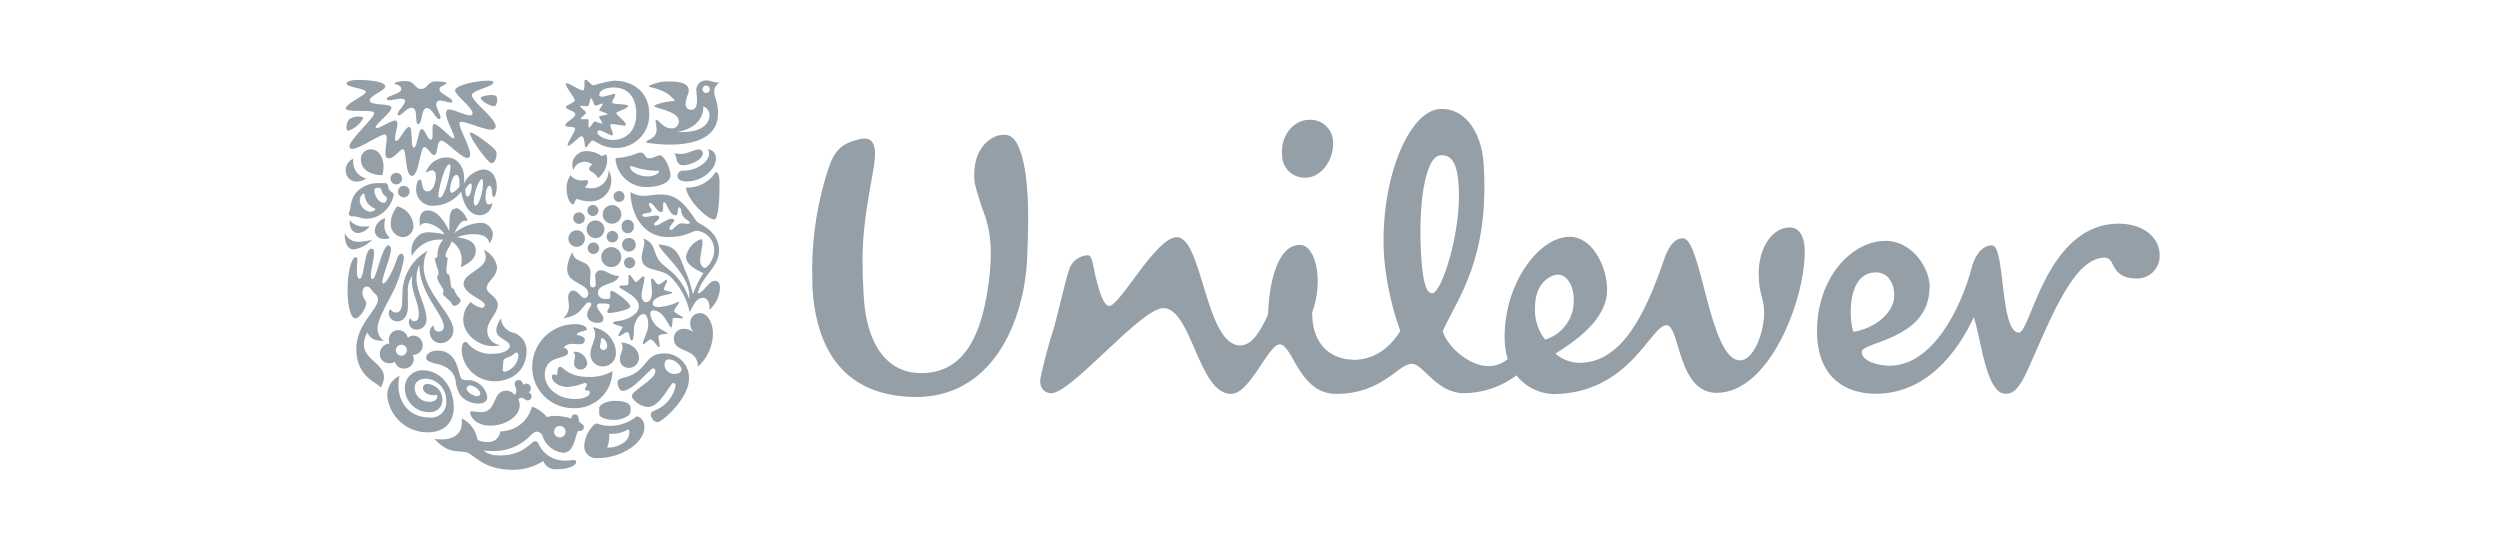
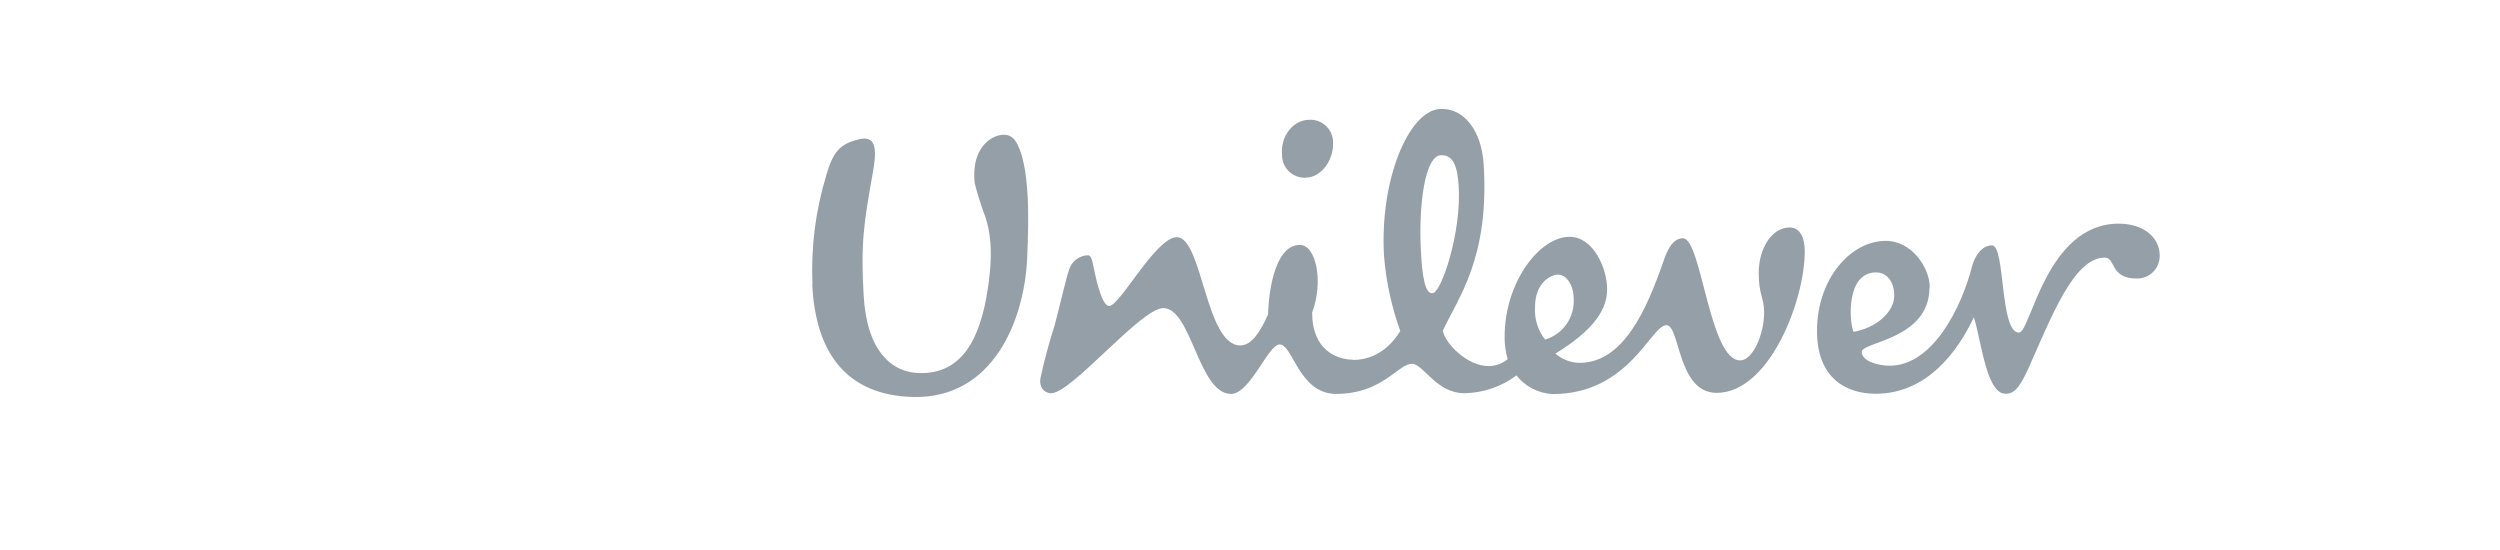
<svg xmlns="http://www.w3.org/2000/svg" width="141" height="31" viewBox="0 0 141 31" fill="none">
-   <path d="M38.683 10.578C38.789 11.354 39.956 12.402 40.283 12.376C40.499 12.376 40.58 11.363 40.58 10.578C40.58 10.128 40.605 9.776 40.368 9.696C40.19 9.982 39.939 10.215 39.64 10.37C39.342 10.525 39.007 10.597 38.671 10.578H38.683ZM38.747 10.234C39.596 10.234 40.376 9.556 40.376 8.962C40.383 8.895 40.376 8.827 40.356 8.763C40.337 8.699 40.304 8.639 40.26 8.588C40.217 8.537 40.163 8.495 40.103 8.466C40.042 8.436 39.977 8.418 39.91 8.415C39.969 8.487 39.997 8.58 39.99 8.674C39.99 9.123 39.303 9.624 38.56 9.624C38.518 9.618 38.476 9.62 38.435 9.632C38.394 9.643 38.356 9.663 38.323 9.689C38.29 9.716 38.262 9.749 38.243 9.787C38.223 9.824 38.211 9.865 38.208 9.908C38.208 10.137 38.429 10.234 38.747 10.234ZM38.569 9.314C38.496 9.326 38.421 9.315 38.355 9.282C38.289 9.25 38.234 9.197 38.2 9.132C38.128 8.987 38.153 8.75 38.013 8.644C38.144 8.674 38.278 8.687 38.412 8.682C38.781 8.682 39.133 8.432 39.4 8.432C39.431 8.428 39.463 8.431 39.493 8.441C39.522 8.451 39.549 8.467 39.572 8.488C39.595 8.51 39.612 8.536 39.624 8.565C39.635 8.594 39.64 8.625 39.638 8.657C39.638 9.017 38.913 9.314 38.569 9.314ZM20.289 15.718C20.569 15.718 20.509 14.022 20.959 14.022C21.065 14.022 21.099 14.128 21.099 14.259C21.099 14.641 20.913 15.205 20.913 15.532C20.913 15.689 20.951 15.74 21.027 15.74C21.222 15.718 21.562 13.839 21.901 13.839C22.007 13.839 22.054 13.95 22.054 14.056C22.054 14.45 21.562 15.579 21.562 15.897C21.562 15.943 21.562 15.986 21.617 15.986C21.82 15.986 22.232 15.103 22.363 14.662C22.436 14.433 22.533 14.31 22.622 14.31C22.711 14.31 22.779 14.399 22.779 14.59C22.647 15.352 22.387 16.086 22.011 16.762C21.727 17.3 21.294 18.081 21.294 18.505C21.291 18.647 21.322 18.787 21.385 18.914C21.448 19.041 21.54 19.151 21.655 19.235C21.137 19.205 20.921 19.154 20.713 18.747C19.839 20.486 22.325 20.316 21.477 21.86C21.32 21.584 20.094 21.296 20.094 19.68C20.094 18.28 21.32 17.466 21.32 16.885C21.32 16.826 21.307 16.769 21.281 16.717C21.256 16.664 21.218 16.619 21.171 16.584C20.904 16.355 20.895 16.16 20.683 16.16C20.471 16.16 20.34 16.52 20.535 16.838C20.599 16.944 20.658 17.012 20.658 17.11C20.658 17.339 20.297 17.958 20.043 17.958C19.788 17.958 19.602 17.326 19.602 16.312C19.602 15.413 19.809 14.51 20.06 14.51C20.136 14.51 20.157 14.556 20.157 14.624C20.157 14.692 20.128 14.938 20.128 15.299C20.128 15.659 20.217 15.723 20.289 15.723V15.718ZM32.808 7.685C32.939 7.685 32.965 8.003 32.986 8.194C32.986 8.292 33.02 8.3 33.062 8.3C33.105 8.3 33.313 7.923 33.423 7.923C33.533 7.923 33.992 8.347 34.696 8.347C34.95 8.355 35.203 8.311 35.44 8.218C35.676 8.124 35.891 7.984 36.071 7.804C36.251 7.624 36.393 7.41 36.487 7.173C36.581 6.937 36.625 6.684 36.617 6.43C36.617 5.242 35.769 4.551 34.632 4.551C34.237 4.602 33.847 4.691 33.47 4.818C33.338 4.818 33.143 4.5 33.045 4.5C32.948 4.5 32.965 4.581 32.965 4.721C32.965 4.861 32.965 5.098 32.867 5.098C32.668 5.098 31.909 4.534 31.909 4.738C31.909 4.941 32.418 5.497 32.418 5.645C32.418 5.794 31.917 5.929 31.917 6.027C31.917 6.209 32.447 6.239 32.447 6.451C32.447 6.663 31.883 6.884 31.883 7.053C31.883 7.223 32.439 7.096 32.439 7.265C32.439 7.435 32.015 8.008 32.015 8.173C32.015 8.215 32.015 8.215 32.057 8.215C32.21 8.215 32.676 7.681 32.791 7.681L32.808 7.685ZM22.325 19.777C22.32 19.697 22.346 19.618 22.397 19.556C22.448 19.493 22.521 19.453 22.601 19.442C22.642 19.437 22.683 19.44 22.723 19.451C22.762 19.462 22.799 19.481 22.831 19.507C22.864 19.533 22.89 19.565 22.91 19.601C22.929 19.637 22.941 19.677 22.945 19.718C22.953 19.8 22.929 19.882 22.877 19.946C22.826 20.011 22.751 20.052 22.669 20.062C22.586 20.068 22.504 20.041 22.44 19.988C22.376 19.936 22.335 19.86 22.325 19.777ZM21.417 20.032C21.437 20.17 21.51 20.294 21.62 20.38C21.73 20.465 21.869 20.505 22.007 20.49C22.101 20.482 22.192 20.453 22.274 20.405C22.304 20.527 22.377 20.633 22.481 20.703C22.585 20.772 22.711 20.801 22.834 20.783C22.906 20.78 22.976 20.762 23.041 20.73C23.105 20.699 23.163 20.655 23.209 20.6C23.256 20.546 23.291 20.482 23.311 20.413C23.332 20.345 23.339 20.273 23.331 20.202C23.328 20.136 23.311 20.072 23.28 20.015H23.339C23.483 20.004 23.617 19.937 23.711 19.827C23.805 19.718 23.852 19.576 23.842 19.432C23.831 19.288 23.764 19.154 23.654 19.06C23.545 18.965 23.402 18.919 23.259 18.929C23.163 18.947 23.073 18.986 22.995 19.044C22.967 18.913 22.891 18.797 22.782 18.718C22.673 18.64 22.539 18.605 22.406 18.619C22.335 18.627 22.267 18.648 22.205 18.683C22.142 18.717 22.088 18.763 22.044 18.819C22 18.875 21.968 18.939 21.949 19.007C21.93 19.076 21.925 19.147 21.935 19.218C21.937 19.273 21.95 19.328 21.973 19.379H21.918C21.775 19.396 21.645 19.468 21.555 19.579C21.464 19.691 21.421 19.834 21.434 19.977L21.417 20.032ZM39.621 5.03C39.62 5.071 39.632 5.112 39.654 5.147C39.676 5.181 39.708 5.209 39.746 5.225C39.784 5.242 39.826 5.246 39.867 5.239C39.907 5.231 39.945 5.212 39.974 5.183C40.004 5.154 40.024 5.117 40.032 5.077C40.041 5.036 40.037 4.994 40.021 4.956C40.006 4.918 39.979 4.885 39.945 4.862C39.91 4.839 39.87 4.827 39.829 4.827C39.802 4.826 39.775 4.831 39.75 4.841C39.724 4.851 39.702 4.866 39.682 4.885C39.663 4.904 39.647 4.926 39.637 4.951C39.626 4.976 39.621 5.003 39.621 5.03ZM35.065 12.775C35.059 12.823 35.064 12.872 35.079 12.918C35.094 12.964 35.118 13.006 35.15 13.042C35.182 13.078 35.222 13.107 35.266 13.127C35.31 13.146 35.358 13.157 35.406 13.157C35.455 13.157 35.502 13.146 35.547 13.127C35.591 13.107 35.63 13.078 35.662 13.042C35.695 13.006 35.719 12.964 35.734 12.918C35.748 12.872 35.753 12.823 35.748 12.775C35.753 12.727 35.748 12.678 35.734 12.632C35.719 12.586 35.695 12.544 35.662 12.508C35.63 12.472 35.591 12.443 35.547 12.423C35.502 12.403 35.455 12.393 35.406 12.393C35.358 12.393 35.31 12.403 35.266 12.423C35.222 12.443 35.182 12.472 35.15 12.508C35.118 12.544 35.094 12.586 35.079 12.632C35.064 12.678 35.059 12.727 35.065 12.775ZM35.086 13.806C35.086 13.882 35.109 13.957 35.151 14.02C35.194 14.084 35.254 14.133 35.324 14.162C35.395 14.191 35.472 14.199 35.547 14.184C35.622 14.169 35.691 14.133 35.745 14.079C35.799 14.024 35.836 13.956 35.851 13.881C35.865 13.806 35.858 13.728 35.829 13.658C35.8 13.587 35.75 13.527 35.687 13.485C35.623 13.442 35.548 13.42 35.472 13.42C35.421 13.419 35.371 13.429 35.324 13.448C35.276 13.467 35.234 13.495 35.198 13.531C35.162 13.567 35.133 13.61 35.114 13.657C35.095 13.704 35.085 13.755 35.086 13.806ZM33.911 14.501C33.911 14.613 33.944 14.722 34.006 14.815C34.068 14.907 34.156 14.98 34.259 15.022C34.362 15.065 34.476 15.076 34.585 15.054C34.695 15.033 34.795 14.979 34.874 14.9C34.953 14.821 35.007 14.721 35.029 14.611C35.05 14.502 35.039 14.388 34.996 14.285C34.954 14.182 34.881 14.094 34.789 14.032C34.696 13.97 34.587 13.937 34.475 13.937C34.325 13.937 34.182 13.996 34.076 14.102C33.97 14.208 33.911 14.351 33.911 14.501ZM34.212 13.348C34.212 13.412 34.231 13.475 34.267 13.529C34.303 13.583 34.354 13.624 34.414 13.649C34.473 13.674 34.539 13.68 34.602 13.668C34.666 13.655 34.724 13.624 34.77 13.578C34.815 13.533 34.846 13.475 34.859 13.411C34.872 13.348 34.865 13.282 34.84 13.223C34.816 13.163 34.774 13.112 34.72 13.076C34.666 13.04 34.603 13.021 34.539 13.021C34.452 13.021 34.369 13.055 34.308 13.117C34.246 13.178 34.212 13.261 34.212 13.348ZM33.143 14.001C33.143 14.065 33.162 14.128 33.198 14.182C33.234 14.236 33.285 14.278 33.345 14.302C33.404 14.327 33.47 14.334 33.533 14.321C33.597 14.308 33.655 14.277 33.701 14.232C33.746 14.186 33.777 14.128 33.79 14.064C33.803 14.001 33.796 13.935 33.772 13.876C33.747 13.816 33.705 13.765 33.651 13.729C33.597 13.693 33.534 13.674 33.47 13.674C33.427 13.674 33.384 13.682 33.345 13.699C33.305 13.715 33.269 13.739 33.239 13.77C33.208 13.8 33.184 13.836 33.168 13.876C33.151 13.915 33.143 13.958 33.143 14.001ZM33.992 12.088C33.991 12.192 34.021 12.294 34.078 12.381C34.135 12.468 34.217 12.536 34.313 12.577C34.409 12.617 34.515 12.628 34.617 12.608C34.72 12.589 34.814 12.539 34.888 12.465C34.962 12.392 35.013 12.298 35.033 12.196C35.054 12.094 35.044 11.988 35.004 11.892C34.964 11.795 34.897 11.713 34.81 11.655C34.724 11.597 34.622 11.566 34.517 11.566C34.379 11.567 34.246 11.622 34.148 11.72C34.05 11.817 33.994 11.949 33.992 12.088ZM34.607 11.083C34.607 11.165 34.639 11.243 34.697 11.302C34.755 11.36 34.834 11.392 34.916 11.392C34.998 11.392 35.077 11.36 35.135 11.302C35.193 11.243 35.226 11.165 35.226 11.083C35.226 11.001 35.193 10.922 35.135 10.864C35.077 10.806 34.998 10.773 34.916 10.773C34.834 10.773 34.755 10.806 34.697 10.864C34.639 10.922 34.607 11.001 34.607 11.083ZM33.126 11.867C33.125 11.93 33.143 11.991 33.177 12.043C33.211 12.095 33.26 12.136 33.318 12.161C33.375 12.185 33.439 12.191 33.5 12.18C33.561 12.168 33.618 12.138 33.662 12.093C33.706 12.049 33.736 11.993 33.748 11.932C33.76 11.87 33.753 11.807 33.729 11.749C33.705 11.692 33.664 11.643 33.612 11.609C33.559 11.575 33.498 11.557 33.436 11.558C33.354 11.559 33.276 11.592 33.218 11.649C33.16 11.707 33.127 11.786 33.126 11.867ZM33.088 12.932C33.088 13.031 33.117 13.128 33.172 13.21C33.228 13.293 33.306 13.357 33.398 13.395C33.49 13.432 33.59 13.442 33.688 13.422C33.785 13.403 33.874 13.355 33.944 13.284C34.014 13.214 34.061 13.124 34.08 13.027C34.099 12.93 34.088 12.829 34.05 12.737C34.011 12.646 33.946 12.568 33.864 12.514C33.781 12.459 33.683 12.431 33.584 12.431C33.519 12.431 33.454 12.444 33.393 12.47C33.333 12.495 33.278 12.532 33.232 12.578C33.186 12.625 33.149 12.68 33.124 12.741C33.1 12.801 33.087 12.866 33.088 12.932ZM32.057 13.454C32.057 13.546 32.084 13.636 32.136 13.713C32.187 13.79 32.26 13.849 32.345 13.885C32.43 13.92 32.524 13.929 32.615 13.911C32.705 13.893 32.788 13.849 32.854 13.783C32.919 13.718 32.963 13.635 32.981 13.545C32.999 13.454 32.99 13.36 32.955 13.275C32.919 13.19 32.86 13.117 32.783 13.066C32.706 13.014 32.616 12.987 32.524 12.987C32.4 12.988 32.282 13.038 32.195 13.125C32.108 13.212 32.058 13.33 32.057 13.454ZM32.333 12.3C32.333 12.386 32.367 12.47 32.428 12.531C32.49 12.592 32.573 12.627 32.659 12.627C32.746 12.627 32.829 12.592 32.89 12.531C32.952 12.47 32.986 12.386 32.986 12.3C32.986 12.213 32.952 12.13 32.89 12.069C32.829 12.008 32.746 11.973 32.659 11.973C32.573 11.973 32.49 12.008 32.428 12.069C32.367 12.13 32.333 12.213 32.333 12.3ZM31.247 24.345C31.247 24.388 31.255 24.431 31.272 24.47C31.288 24.51 31.312 24.546 31.342 24.576C31.373 24.607 31.409 24.631 31.448 24.647C31.488 24.663 31.53 24.672 31.573 24.672C31.616 24.672 31.659 24.663 31.698 24.647C31.738 24.631 31.774 24.607 31.804 24.576C31.835 24.546 31.859 24.51 31.875 24.47C31.892 24.431 31.9 24.388 31.9 24.345C31.9 24.259 31.866 24.176 31.804 24.114C31.743 24.053 31.66 24.019 31.573 24.019C31.487 24.019 31.404 24.053 31.342 24.114C31.281 24.176 31.247 24.259 31.247 24.345ZM22.448 10.807C22.448 10.871 22.467 10.935 22.503 10.988C22.539 11.042 22.59 11.084 22.65 11.109C22.709 11.133 22.775 11.14 22.839 11.127C22.902 11.115 22.96 11.084 23.006 11.038C23.052 10.992 23.083 10.934 23.095 10.871C23.108 10.807 23.101 10.742 23.077 10.682C23.052 10.622 23.01 10.571 22.956 10.535C22.903 10.499 22.84 10.48 22.775 10.48C22.688 10.48 22.605 10.515 22.544 10.576C22.483 10.637 22.448 10.72 22.448 10.807ZM22.024 10.073C22.024 10.138 22.043 10.201 22.079 10.255C22.115 10.308 22.166 10.35 22.226 10.375C22.285 10.4 22.351 10.406 22.414 10.393C22.478 10.381 22.536 10.35 22.582 10.304C22.627 10.258 22.658 10.2 22.671 10.137C22.684 10.073 22.677 10.008 22.652 9.948C22.628 9.889 22.586 9.838 22.532 9.802C22.478 9.766 22.415 9.747 22.351 9.747C22.264 9.747 22.181 9.781 22.12 9.842C22.058 9.903 22.024 9.987 22.024 10.073ZM22.372 18.132C22.715 18.132 23.004 17.877 23.004 17.313V16.465C22.977 16.135 23.067 15.806 23.259 15.536C23.237 15.644 23.229 15.753 23.233 15.863C23.233 16.567 23.623 17.05 23.623 17.725C23.623 17.979 23.551 18.119 23.356 18.119C23.161 18.119 23.182 17.945 23.144 17.945C23.106 17.945 23.059 18.051 23.059 18.166C23.059 18.225 23.071 18.284 23.095 18.338C23.119 18.393 23.154 18.442 23.198 18.482C23.242 18.522 23.294 18.552 23.35 18.571C23.407 18.589 23.467 18.596 23.526 18.59C23.671 18.583 23.808 18.52 23.907 18.414C24.006 18.308 24.059 18.167 24.056 18.021C24.056 17.284 23.488 16.469 23.488 15.684C23.489 15.424 23.544 15.167 23.649 14.93C23.649 16.558 25.032 17.742 25.032 18.42C25.032 18.458 25.025 18.495 25.011 18.53C24.997 18.565 24.975 18.596 24.948 18.623C24.921 18.649 24.889 18.669 24.854 18.683C24.819 18.696 24.781 18.702 24.743 18.7C24.708 18.701 24.672 18.695 24.639 18.683C24.606 18.67 24.576 18.651 24.55 18.626C24.525 18.602 24.504 18.573 24.49 18.54C24.476 18.508 24.468 18.473 24.468 18.437C24.468 18.378 24.468 18.365 24.434 18.365C24.371 18.405 24.321 18.46 24.286 18.526C24.252 18.591 24.236 18.665 24.238 18.738C24.238 18.819 24.253 18.899 24.284 18.973C24.314 19.048 24.359 19.116 24.416 19.173C24.473 19.23 24.54 19.275 24.615 19.306C24.689 19.337 24.769 19.353 24.849 19.353C24.946 19.353 25.042 19.333 25.131 19.295C25.22 19.257 25.3 19.201 25.367 19.132C25.434 19.062 25.487 18.98 25.522 18.89C25.557 18.8 25.573 18.703 25.57 18.607C25.57 17.759 23.895 16.452 23.895 15.061C23.888 14.744 23.961 14.431 24.107 14.149C23.678 14.393 23.322 14.746 23.074 15.172C22.826 15.598 22.695 16.082 22.694 16.575C22.694 17.275 22.669 17.627 22.308 17.627C22.122 17.627 22.071 17.457 22.007 17.457C21.943 17.457 21.931 17.606 21.931 17.644C21.927 17.703 21.936 17.762 21.955 17.818C21.974 17.874 22.005 17.925 22.044 17.97C22.084 18.014 22.131 18.05 22.185 18.075C22.238 18.101 22.296 18.116 22.355 18.119L22.372 18.132ZM36.533 9.95C36.893 9.95 37.165 9.785 37.165 9.687C37.165 9.59 37.114 9.632 37.008 9.632C36.767 9.627 36.527 9.601 36.291 9.556C35.947 9.501 35.684 9.369 35.587 9.369C35.489 9.369 35.536 9.369 35.536 9.412C35.536 9.624 35.93 9.95 36.533 9.95ZM34.755 8.911C35.153 8.894 35.545 8.808 35.913 8.657C35.978 8.622 36.051 8.603 36.125 8.601C36.414 8.601 36.337 8.928 36.6 8.928C36.864 8.928 37.067 8.758 37.22 8.758C37.466 8.758 37.818 9.526 37.818 9.882C37.818 10.306 37.19 10.552 36.444 10.552C36.013 10.552 35.598 10.392 35.279 10.104C34.959 9.816 34.758 9.419 34.713 8.992C34.713 8.975 34.717 8.958 34.726 8.944C34.735 8.93 34.748 8.918 34.764 8.911H34.755ZM22.546 21.19C22.324 21.289 22.138 21.453 22.012 21.661C21.886 21.868 21.826 22.11 21.842 22.352C21.902 22.91 22.167 23.426 22.585 23.801C23.003 24.176 23.545 24.384 24.107 24.384C25.299 24.384 25.592 23.561 25.592 23.005C25.592 21.771 24.832 20.884 23.844 20.884C23.71 20.881 23.577 20.905 23.452 20.954C23.328 21.004 23.215 21.079 23.121 21.174C23.026 21.269 22.952 21.382 22.903 21.506C22.854 21.631 22.83 21.764 22.834 21.898C22.835 22.078 22.872 22.256 22.942 22.421C23.013 22.586 23.115 22.736 23.244 22.861C23.372 22.987 23.525 23.086 23.692 23.152C23.859 23.218 24.038 23.25 24.217 23.247C24.315 23.254 24.413 23.241 24.505 23.207C24.597 23.173 24.681 23.12 24.751 23.052C24.821 22.983 24.875 22.9 24.911 22.809C24.946 22.717 24.961 22.619 24.955 22.522C24.948 22.296 24.858 22.082 24.701 21.92C24.544 21.759 24.332 21.662 24.107 21.648C24.073 21.646 24.039 21.651 24.007 21.663C23.976 21.676 23.947 21.694 23.923 21.718C23.899 21.742 23.88 21.771 23.868 21.803C23.856 21.834 23.851 21.869 23.852 21.902C23.852 22.098 24.124 22.293 24.459 22.293C24.52 22.294 24.581 22.283 24.637 22.259C24.654 22.29 24.663 22.325 24.663 22.36C24.663 22.547 24.48 22.662 24.204 22.662C24.098 22.664 23.992 22.645 23.892 22.605C23.793 22.566 23.703 22.508 23.627 22.433C23.55 22.358 23.49 22.269 23.448 22.171C23.407 22.072 23.386 21.967 23.386 21.86C23.386 21.567 23.64 21.355 24.009 21.355C24.169 21.362 24.326 21.401 24.471 21.469C24.616 21.537 24.745 21.632 24.853 21.751C24.961 21.869 25.044 22.007 25.098 22.158C25.152 22.308 25.175 22.468 25.168 22.628C25.179 22.756 25.162 22.885 25.116 23.005C25.071 23.125 24.998 23.234 24.905 23.322C24.811 23.41 24.699 23.476 24.576 23.515C24.453 23.553 24.323 23.563 24.196 23.544C22.889 23.544 22.253 22.365 22.537 21.173L22.546 21.19ZM21.727 12.308C21.57 12.347 21.429 12.434 21.323 12.556C21.218 12.678 21.153 12.83 21.137 12.991C21.137 13.057 21.15 13.123 21.175 13.184C21.201 13.245 21.24 13.3 21.288 13.345C21.336 13.391 21.393 13.426 21.456 13.448C21.518 13.47 21.585 13.479 21.651 13.475C21.766 13.491 21.883 13.471 21.986 13.415C21.887 13.325 21.808 13.215 21.755 13.092C21.701 12.969 21.675 12.837 21.676 12.703C21.675 12.575 21.693 12.447 21.731 12.325L21.727 12.308ZM19.725 12.423C19.721 12.464 19.721 12.505 19.725 12.546C19.725 12.932 19.933 13.144 20.2 13.144C20.331 13.132 20.458 13.09 20.572 13.021C20.685 12.953 20.781 12.86 20.853 12.749C20.756 12.767 20.659 12.775 20.56 12.775C20.404 12.786 20.248 12.76 20.104 12.699C19.96 12.638 19.833 12.543 19.733 12.423H19.725ZM19.44 13.152C19.44 13.772 19.627 14.069 19.962 14.069C20.356 14.002 20.718 13.81 20.993 13.521C20.736 13.589 20.473 13.629 20.208 13.64C20.047 13.64 19.889 13.594 19.753 13.508C19.617 13.421 19.509 13.298 19.44 13.152V13.152ZM31.875 25.978C32.039 25.978 32.204 25.967 32.367 25.944C32.49 25.944 32.498 26.017 32.498 26.067C32.498 26.245 32.074 26.466 31.387 26.466C31.229 26.481 31.072 26.444 30.937 26.36C30.803 26.277 30.7 26.151 30.644 26.004C30.151 26.313 29.584 26.484 29.003 26.5C27.327 26.5 26.881 25.775 26.377 25.537C25.978 25.355 25.363 25.707 24.506 24.753C24.636 24.775 24.768 24.785 24.9 24.782C25.651 24.782 26.05 24.418 26.05 23.828C26.054 23.752 26.054 23.675 26.05 23.599C26.278 23.712 26.477 23.879 26.628 24.084C26.78 24.288 26.882 24.526 26.924 24.778C26.924 24.859 27.276 24.931 27.488 24.931C27.576 24.939 27.664 24.931 27.748 24.905C27.832 24.88 27.911 24.838 27.978 24.782C28.046 24.726 28.102 24.657 28.143 24.579C28.184 24.501 28.21 24.416 28.218 24.328C28.628 24.328 29.027 24.19 29.35 23.936C29.673 23.682 29.902 23.328 30 22.929C30.331 23.047 30.625 23.254 30.848 23.527C31 23.477 31.159 23.452 31.319 23.455C31.627 23.461 31.933 23.512 32.227 23.607C32.227 23.501 32.261 23.37 32.426 23.37C32.668 23.37 32.604 23.641 32.685 23.794C32.727 23.879 32.931 23.925 32.931 24.091C32.931 24.119 32.926 24.147 32.916 24.173C32.906 24.199 32.89 24.222 32.87 24.242C32.85 24.262 32.827 24.278 32.801 24.288C32.775 24.299 32.747 24.303 32.719 24.303C32.686 24.308 32.654 24.308 32.621 24.303C32.456 24.362 32.447 25.537 31.773 25.537C31.506 25.512 31.253 25.41 31.044 25.242C30.835 25.075 30.68 24.85 30.598 24.596C30.579 24.529 30.542 24.47 30.49 24.426C30.438 24.381 30.373 24.353 30.305 24.345C30.173 24.345 30.101 24.371 29.944 24.541C29.677 24.825 29.355 25.052 28.996 25.206C28.638 25.361 28.252 25.441 27.861 25.44C27.586 25.44 27.365 25.414 27.306 25.414C27.246 25.414 27.272 25.414 27.272 25.414C27.272 25.414 27.552 25.69 28.154 25.69C29.592 25.69 29.944 24.884 30.173 24.884C30.214 24.882 30.255 24.893 30.288 24.916C30.322 24.939 30.347 24.973 30.36 25.011C30.488 25.307 30.701 25.557 30.973 25.729C31.244 25.902 31.561 25.988 31.883 25.978H31.875ZM27.233 9.556C27.776 9.556 28.018 10.022 28.018 10.544C28.018 10.773 27.955 11.108 27.849 11.108C27.743 11.108 27.76 10.921 27.743 10.748C27.726 10.574 27.683 10.48 27.611 10.48C27.471 10.48 27.382 10.807 27.382 11.108C27.382 11.299 27.416 11.532 27.564 11.532C27.641 11.529 27.713 11.497 27.768 11.443C27.761 11.625 27.686 11.798 27.558 11.927C27.43 12.057 27.258 12.134 27.076 12.143C26.36 12.143 26.088 11.295 26.008 10.811C25.826 11.053 25.592 11.25 25.323 11.387C25.054 11.525 24.757 11.599 24.455 11.604C24.324 11.614 24.192 11.595 24.069 11.549C23.946 11.504 23.834 11.432 23.741 11.34C23.648 11.248 23.576 11.136 23.529 11.014C23.482 10.891 23.462 10.76 23.471 10.629C23.471 10.489 23.517 10.128 23.691 10.128C23.865 10.128 23.712 10.798 24.115 10.798C24.213 10.798 24.391 10.718 24.489 10.446C24.547 10.293 24.578 10.131 24.582 9.967C24.582 9.747 24.531 9.607 24.366 9.607C24.23 9.621 24.103 9.677 24.001 9.768C24.076 9.51 24.233 9.283 24.448 9.123C24.663 8.962 24.924 8.876 25.193 8.877C25.838 8.877 26.181 9.45 26.181 10.09C26.181 10.183 26.173 10.275 26.156 10.366C26.255 10.152 26.405 9.967 26.593 9.825C26.781 9.684 27.001 9.591 27.233 9.556ZM25.184 4.687C25.184 4.64 24.938 4.589 24.603 4.589C24.073 4.589 24.145 5.013 23.755 5.013C23.364 5.013 23.42 4.572 22.881 4.572C22.554 4.572 22.253 4.631 22.253 4.704C22.253 4.776 22.635 4.763 22.635 5.03C22.635 5.297 21.812 5.399 21.812 5.569C21.812 5.628 21.875 5.654 21.956 5.654C22.139 5.654 22.423 5.569 22.626 5.569C22.741 5.569 22.847 5.594 22.847 5.7C22.847 5.904 22.423 6.273 22.423 6.438C22.423 6.485 22.465 6.502 22.503 6.502C22.669 6.502 22.928 6.078 23.208 6.078C23.632 6.078 23.356 6.998 23.594 6.998C23.831 6.998 23.729 6.095 24.081 6.095C24.37 6.095 24.582 6.722 24.777 6.722C24.798 6.718 24.817 6.706 24.83 6.689C24.843 6.672 24.85 6.651 24.849 6.629C24.849 6.455 24.603 6.103 24.603 5.878C24.602 5.849 24.608 5.82 24.619 5.793C24.631 5.766 24.648 5.742 24.67 5.722C24.692 5.702 24.718 5.687 24.746 5.678C24.774 5.67 24.803 5.667 24.832 5.671C25.023 5.671 25.257 5.785 25.414 5.785C25.465 5.785 25.511 5.785 25.511 5.713C25.511 5.518 24.786 5.289 24.786 5.051C24.786 4.814 25.184 4.797 25.184 4.682V4.687ZM36.834 20.774C36.66 20.774 35.714 22.047 35.099 22.047C34.955 22.047 34.831 21.771 34.831 21.559C34.831 21.444 34.904 21.364 35.167 21.304C36.571 20.986 36.261 19.934 37.462 19.934C37.651 19.93 37.84 19.966 38.015 20.039C38.191 20.111 38.349 20.22 38.48 20.357C38.611 20.494 38.713 20.657 38.778 20.836C38.843 21.014 38.87 21.204 38.857 21.393C38.857 22.471 37.322 23.811 37.093 23.811C36.864 23.811 36.702 23.544 36.702 23.361C36.702 23.306 36.728 23.234 36.889 23.166C37.195 23.056 37.468 22.869 37.681 22.623C37.894 22.377 38.04 22.081 38.106 21.762C38.109 21.741 38.107 21.72 38.1 21.7C38.094 21.68 38.084 21.662 38.069 21.646C38.055 21.631 38.038 21.618 38.019 21.61C38 21.601 37.979 21.597 37.958 21.597C37.822 21.597 37.224 22.954 36.562 22.954C36.104 22.954 35.638 22.53 35.638 22.343C35.638 22.017 36.961 21.41 36.961 20.952C36.961 20.783 36.88 20.774 36.817 20.774H36.834ZM37.716 20.265C37.602 20.265 37.479 20.358 37.479 20.575C37.481 20.669 37.51 20.762 37.562 20.841C37.613 20.92 37.686 20.984 37.771 21.024C37.844 21.066 37.925 21.09 38.009 21.092C38.246 21.092 38.433 21.024 38.433 20.829C38.433 20.634 38.068 20.265 37.716 20.265ZM27.11 5.522C27.11 5.671 27.624 5.989 27.861 5.989C28.001 5.989 28.04 5.798 28.04 5.603C28.04 5.408 27.925 5.357 27.717 5.357C27.509 5.357 27.106 5.433 27.106 5.531L27.11 5.522ZM27.959 7.138C27.959 6.65 26.618 5.743 26.618 5.374C26.614 5.361 26.614 5.348 26.618 5.336C26.716 5.064 27.827 4.877 27.827 4.657C27.827 4.551 27.632 4.551 27.535 4.551C26.775 4.551 25.664 4.827 25.664 5.098C25.664 5.369 26.652 6.052 26.652 6.387C26.652 6.476 26.593 6.51 26.504 6.51C26.228 6.51 25.621 6.175 25.337 6.175C25.206 6.175 25.155 6.264 25.155 6.396C25.155 6.786 25.621 7.533 25.621 7.753C25.621 7.753 25.621 7.808 25.579 7.808C25.435 7.808 24.731 6.994 24.493 6.994C24.404 6.994 24.395 7.113 24.395 7.295V7.571C24.395 7.757 24.395 7.876 24.298 7.876C24.086 7.876 23.988 7.278 23.785 7.278C23.581 7.278 23.543 8.326 23.339 8.326C23.136 8.326 23.305 7.159 23.076 7.159C22.847 7.159 22.537 7.948 22.359 7.948C22.291 7.948 22.274 7.88 22.274 7.825C22.274 7.588 22.414 7.206 22.414 6.977C22.414 6.862 22.38 6.795 22.283 6.795C22.032 6.795 21.477 7.219 21.265 7.219C21.231 7.219 21.188 7.219 21.188 7.168C21.188 6.973 22.079 6.349 22.079 6.074C22.079 5.798 20.853 5.984 20.853 5.675C20.853 5.365 21.727 5.128 21.727 4.861C21.727 4.593 20.713 4.508 20.289 4.508C19.809 4.508 19.547 4.572 19.547 4.712C19.547 4.924 20.641 4.992 20.641 5.179C20.641 5.365 19.504 5.84 19.504 6.116C19.504 6.392 21.108 6.116 21.108 6.387C21.108 6.659 19.708 7.868 19.708 8.266C19.708 8.355 19.776 8.398 19.865 8.398C20.289 8.398 21.392 7.588 21.697 7.588C21.803 7.588 21.812 7.719 21.812 7.834C21.812 8.046 21.735 8.372 21.735 8.61C21.735 8.847 21.786 8.928 21.948 8.928C22.253 8.928 22.529 8.415 22.732 8.415C22.936 8.415 22.834 9.925 23.233 9.925C23.632 9.925 23.704 8.292 23.92 8.292C24.137 8.292 24.302 8.75 24.497 8.75C24.692 8.75 24.629 7.927 24.892 7.927C25.155 7.927 25.995 8.907 26.36 8.907C26.474 8.907 26.517 8.818 26.517 8.703C26.517 8.279 25.914 7.291 25.914 6.981C25.914 6.896 25.935 6.871 26.024 6.871C26.347 6.871 27.276 7.316 27.721 7.316C27.87 7.316 27.959 7.231 27.959 7.125V7.138ZM39.108 16.541C39.245 16.139 39.435 15.757 39.672 15.405C39.4 15.269 38.692 14.98 38.692 14.493C38.728 14.264 38.827 14.049 38.976 13.872C39.126 13.695 39.321 13.562 39.54 13.488C39.608 13.488 39.621 13.543 39.621 13.649C39.621 13.945 39.485 14.416 39.485 14.671C39.485 14.925 39.63 15.112 39.761 15.112C39.892 15.112 40.283 14.62 40.283 14.141C40.291 13.862 40.193 13.591 40.008 13.381C39.824 13.172 39.568 13.04 39.29 13.012C39.069 13.012 38.666 13.373 37.725 13.373C35.985 13.381 35.561 11.638 35.561 10.87C35.561 10.841 35.561 10.832 35.561 10.832C35.788 10.983 36.057 11.058 36.329 11.044C36.613 11.044 36.876 10.968 37.292 10.968C38.272 10.968 38.709 11.647 39.311 12.516C39.68 12.741 40.554 13.11 40.554 14.149C40.554 15.061 39.583 15.57 39.345 16.55C39.719 16.507 39.939 15.837 40.325 15.837C40.52 15.837 40.609 15.994 40.609 16.24C40.597 16.475 40.538 16.705 40.436 16.917C40.334 17.128 40.191 17.318 40.016 17.474C40.02 17.433 40.02 17.392 40.016 17.351C40.016 17.122 39.922 16.796 39.663 16.796C39.239 16.796 39.125 17.22 38.895 17.602C38.736 16.823 38.342 16.111 37.767 15.562C37.186 15.095 36.189 15.349 36.189 14.501C36.189 14.272 36.337 13.945 36.337 13.683C36.342 13.598 36.318 13.514 36.27 13.445C37.054 13.738 36.779 14.264 37.262 14.802C37.563 15.146 38.395 15.472 38.879 16.885C38.884 16.811 38.884 16.738 38.879 16.664C38.879 15.456 37.275 14.272 37.139 13.78C38.068 13.886 38.23 14.115 38.675 15.341C38.85 15.721 38.978 16.122 39.057 16.533L39.108 16.541ZM21.562 9.882C21.608 9.73 21.632 9.571 21.634 9.412C21.634 9.017 21.456 8.423 20.9 8.423C20.827 8.423 20.755 8.437 20.688 8.465C20.62 8.492 20.559 8.533 20.509 8.585C20.457 8.637 20.417 8.699 20.39 8.766C20.364 8.834 20.351 8.906 20.352 8.979C20.352 9.624 20.997 9.882 21.562 9.882ZM20.862 11.944C20.706 11.919 20.563 11.841 20.458 11.722C20.354 11.604 20.294 11.453 20.289 11.295C20.289 11.129 20.412 10.926 20.501 10.926C20.59 10.926 20.552 10.951 20.56 11.006C20.579 11.173 20.642 11.331 20.744 11.464C20.846 11.597 20.982 11.7 21.137 11.761C21.163 11.761 21.175 11.787 21.175 11.804C21.175 11.821 21.023 11.944 20.874 11.944H20.862ZM21.825 11.176C21.825 11.29 21.761 11.435 21.629 11.435C21.345 11.435 21.116 11.011 21.116 10.756C21.116 10.603 21.205 10.586 21.328 10.586C21.372 10.584 21.415 10.596 21.451 10.62C21.523 10.659 21.523 10.824 21.613 10.947C21.702 11.07 21.825 11.117 21.825 11.176ZM21.54 10.328H21.362C21.027 10.318 20.696 10.408 20.412 10.586C19.695 11.036 19.809 11.77 19.695 11.961C19.677 11.987 19.668 12.018 19.669 12.05C19.673 12.089 19.691 12.126 19.718 12.153C19.746 12.181 19.783 12.199 19.822 12.202C19.89 12.202 19.933 12.202 19.962 12.202C20.157 12.202 20.387 12.338 20.7 12.338C20.94 12.328 21.174 12.261 21.383 12.143C21.594 12.022 21.776 11.857 21.917 11.659C22.058 11.462 22.156 11.236 22.202 10.998C22.202 10.845 22.079 10.87 21.973 10.722C21.867 10.574 21.918 10.485 21.842 10.387C21.765 10.29 21.689 10.345 21.54 10.328ZM22.41 11.634C22.186 11.895 22.054 12.223 22.037 12.567C22.027 12.666 22.037 12.765 22.066 12.86C22.096 12.955 22.144 13.043 22.208 13.118C22.272 13.194 22.351 13.256 22.44 13.3C22.528 13.345 22.625 13.371 22.724 13.377C22.81 13.374 22.894 13.353 22.971 13.315C23.048 13.277 23.116 13.224 23.172 13.159C23.227 13.094 23.268 13.017 23.293 12.935C23.317 12.853 23.324 12.767 23.314 12.682C23.289 12.435 23.189 12.203 23.027 12.015C22.866 11.828 22.65 11.695 22.41 11.634ZM20.658 10.065C20.502 10.174 20.318 10.236 20.128 10.243C20.043 10.245 19.959 10.23 19.88 10.198C19.801 10.167 19.73 10.119 19.671 10.059C19.611 9.998 19.565 9.926 19.535 9.847C19.505 9.767 19.491 9.683 19.496 9.598C19.494 9.461 19.533 9.326 19.609 9.211C19.684 9.096 19.793 9.006 19.92 8.953C19.916 8.999 19.916 9.044 19.92 9.089C19.908 9.313 19.976 9.533 20.111 9.711C20.246 9.89 20.44 10.015 20.658 10.065ZM35.196 14.819C35.196 14.736 35.229 14.656 35.288 14.597C35.347 14.539 35.427 14.505 35.51 14.505C35.593 14.505 35.673 14.539 35.732 14.597C35.791 14.656 35.824 14.736 35.824 14.819C35.824 14.902 35.791 14.982 35.732 15.041C35.673 15.1 35.593 15.133 35.51 15.133C35.427 15.133 35.347 15.1 35.288 15.041C35.229 14.982 35.196 14.902 35.196 14.819ZM35.404 24.214C35.447 24.214 35.498 24.239 35.498 24.384C35.494 24.507 35.459 24.628 35.396 24.734C35.333 24.84 35.244 24.928 35.137 24.99C34.872 25.162 34.562 25.252 34.246 25.249C34.317 25.058 34.355 24.858 34.361 24.655C34.365 24.593 34.365 24.53 34.361 24.468H34.467C34.808 24.476 35.144 24.388 35.438 24.214H35.404ZM35.472 23.404C35.502 23.373 35.525 23.337 35.541 23.296C35.556 23.256 35.563 23.213 35.561 23.171V22.984C35.561 22.746 35.205 22.606 34.713 22.606C34.114 22.606 33.796 22.878 33.796 22.992V23.366C33.796 23.523 34.157 23.68 34.598 23.68C34.915 23.693 35.226 23.597 35.48 23.408L35.472 23.404ZM35.896 23.493C35.462 23.842 34.918 24.028 34.361 24.019C34.119 24.014 33.881 23.967 33.656 23.879C33.576 23.879 33.487 23.959 33.398 24.066C33.124 24.376 32.965 24.771 32.948 25.185C32.949 25.277 32.969 25.367 33.007 25.451C33.045 25.534 33.1 25.609 33.168 25.67C33.236 25.731 33.316 25.778 33.403 25.807C33.49 25.836 33.582 25.846 33.673 25.838C35.2 25.838 36.346 24.884 36.346 24.108C36.346 23.684 36.083 23.484 35.896 23.484V23.493ZM36.181 16.622C36.181 16.825 36.248 17.046 36.452 17.046C36.656 17.046 36.77 16.787 36.77 16.499C36.77 16.21 36.715 15.918 36.715 15.79C36.715 15.731 36.74 15.706 36.77 15.706C36.893 15.706 37.008 16.049 37.139 16.049C37.271 16.049 37.508 15.782 37.597 15.782C37.619 15.782 37.627 15.812 37.627 15.82C37.627 15.943 37.44 16.215 37.44 16.321C37.44 16.427 37.916 16.427 37.916 16.507C37.916 16.588 37.415 16.63 37.182 16.736C36.948 16.842 36.813 16.957 36.813 17.122C36.813 17.288 36.974 17.317 37.203 17.317C37.569 17.28 37.926 17.181 38.259 17.025C38.264 17.024 38.27 17.025 38.275 17.026C38.28 17.028 38.284 17.031 38.288 17.034C38.291 17.038 38.294 17.043 38.296 17.047C38.298 17.052 38.298 17.058 38.297 17.063C38.297 17.143 38.022 17.415 38.022 17.538C38.022 17.661 38.526 17.839 38.518 17.92C38.51 18 38.48 17.954 38.42 17.954C38.361 17.954 38.191 17.928 38.085 17.928C37.979 17.928 37.962 17.928 37.941 17.971C37.92 18.013 37.941 18.471 37.843 18.471C37.746 18.471 37.457 17.504 36.83 17.504C36.74 17.504 36.673 17.58 36.673 17.699C36.702 17.884 36.773 18.06 36.882 18.213C36.99 18.366 37.132 18.492 37.296 18.581C37.432 18.675 37.661 18.764 37.661 18.81C37.661 18.857 37.139 18.81 37.139 18.984C37.139 19.158 37.203 19.353 37.203 19.48C37.203 19.523 37.203 19.574 37.148 19.574C37.093 19.574 36.834 19.141 36.698 19.141C36.562 19.141 36.388 19.408 36.299 19.408C36.288 19.407 36.277 19.402 36.269 19.393C36.261 19.385 36.257 19.373 36.257 19.362C36.257 19.171 36.558 18.747 36.558 18.331C36.558 18.136 36.533 17.712 36.299 17.712C36.066 17.712 35.875 18.021 35.782 18.331C35.727 18.509 35.782 19.205 35.633 19.205C35.485 19.205 35.544 18.738 35.383 18.738C35.222 18.738 34.997 18.959 34.908 18.959C34.908 18.959 34.874 18.959 34.874 18.933C34.874 18.836 35.111 18.509 35.111 18.454C35.111 18.399 34.573 18.314 34.573 18.217C34.573 18.119 34.785 18.119 34.997 18.085C35.421 18.013 36.028 17.712 36.028 17.284C36.028 16.855 35.561 16.609 35.251 16.41C35.094 16.312 34.925 16.232 34.925 16.164C34.925 16.096 35.12 16.1 35.2 16.1C35.281 16.1 35.447 16.1 35.447 15.994C35.447 15.888 35.447 15.774 35.447 15.659C35.447 15.544 35.447 15.511 35.489 15.511C35.612 15.511 35.782 15.914 35.867 15.914C35.951 15.914 36.176 15.587 36.291 15.587C36.329 15.587 36.346 15.608 36.346 15.684C36.346 15.986 36.189 16.329 36.189 16.622H36.181ZM32.286 14.23C32.375 14.925 33.309 14.573 33.309 15.413C33.309 15.536 33.275 15.718 33.275 15.871C33.275 16.024 33.275 16.206 33.427 16.206C33.58 16.206 33.601 16.109 33.601 15.977C33.601 15.846 33.567 15.684 33.567 15.595C33.562 15.55 33.566 15.504 33.58 15.46C33.594 15.417 33.617 15.377 33.649 15.343C33.68 15.31 33.718 15.284 33.76 15.266C33.803 15.249 33.848 15.241 33.894 15.243C34.204 15.243 34.441 15.562 34.908 15.562C34.802 16.083 33.724 15.943 33.724 16.516C33.724 16.804 34.008 16.868 34.199 16.868C34.39 16.868 34.424 16.842 34.424 16.698C34.424 16.554 34.424 16.524 34.424 16.469C34.424 16.46 34.425 16.452 34.428 16.444C34.431 16.435 34.435 16.428 34.441 16.421C34.447 16.415 34.454 16.41 34.462 16.407C34.471 16.403 34.479 16.401 34.488 16.401C34.666 16.401 35.548 17.071 35.548 17.275C35.548 17.479 34.619 17.652 34.348 17.652C34.335 17.654 34.322 17.654 34.31 17.65C34.298 17.646 34.287 17.64 34.278 17.631C34.268 17.623 34.261 17.612 34.256 17.601C34.252 17.589 34.249 17.576 34.25 17.563C34.25 17.504 34.39 17.334 34.39 17.237C34.39 17.139 34.267 17.114 33.941 17.114C33.784 17.114 33.669 17.114 33.669 17.254C33.669 17.474 34.03 17.742 34.03 17.945C34.03 18.149 33.932 18.208 33.669 18.208C33.406 18.208 33.113 18.038 33.113 17.75C33.113 17.462 33.351 17.292 33.351 17.156C33.35 17.14 33.347 17.124 33.34 17.11C33.333 17.095 33.322 17.082 33.31 17.072C33.298 17.061 33.283 17.053 33.267 17.049C33.252 17.045 33.235 17.044 33.219 17.046C32.918 17.046 32.838 17.848 31.768 17.937C31.871 17.858 31.953 17.755 32.009 17.638C32.064 17.521 32.091 17.392 32.087 17.262C32.087 17.088 32.044 16.948 32.044 16.762C32.044 16.575 32.167 16.384 32.312 16.384C32.613 16.384 32.757 16.808 32.956 16.808C33.017 16.805 33.075 16.778 33.116 16.733C33.157 16.688 33.179 16.628 33.177 16.567C33.177 15.943 31.985 16.037 31.985 15.163C32.006 14.829 32.109 14.505 32.286 14.221V14.23ZM33.839 19.54C33.838 19.566 33.842 19.593 33.851 19.617C33.86 19.642 33.875 19.664 33.893 19.683C33.911 19.702 33.933 19.718 33.957 19.728C33.981 19.738 34.008 19.744 34.034 19.744C34.064 19.742 34.094 19.734 34.121 19.721C34.148 19.707 34.173 19.689 34.193 19.666C34.212 19.643 34.227 19.616 34.236 19.587C34.246 19.558 34.249 19.528 34.246 19.497C34.246 19.328 34.089 19.073 33.945 19.073C33.877 19.073 33.902 19.171 33.885 19.277C33.868 19.383 33.839 19.459 33.839 19.523V19.54ZM33.414 18.454C33.766 18.497 34.091 18.661 34.333 18.919C34.575 19.178 34.719 19.513 34.738 19.866C34.746 19.967 34.734 20.068 34.701 20.164C34.669 20.259 34.618 20.348 34.55 20.422C34.483 20.497 34.401 20.558 34.309 20.6C34.217 20.642 34.118 20.666 34.017 20.668C33.919 20.672 33.822 20.655 33.732 20.619C33.642 20.583 33.56 20.528 33.492 20.458C33.424 20.387 33.372 20.304 33.339 20.212C33.306 20.121 33.293 20.023 33.3 19.926C33.3 19.582 33.567 19.222 33.567 18.87C33.571 18.714 33.516 18.563 33.414 18.446V18.454ZM32.324 19.841C32.359 19.872 32.387 19.91 32.406 19.952C32.425 19.995 32.434 20.041 32.434 20.087C32.434 20.21 32.375 20.341 32.375 20.477C32.374 20.525 32.383 20.573 32.4 20.618C32.418 20.663 32.444 20.703 32.478 20.738C32.511 20.772 32.551 20.799 32.596 20.818C32.64 20.837 32.688 20.846 32.736 20.846C32.787 20.847 32.837 20.837 32.885 20.818C32.932 20.798 32.974 20.769 33.01 20.733C33.046 20.696 33.074 20.653 33.092 20.605C33.111 20.558 33.119 20.507 33.118 20.456C33.092 20.27 32.995 20.102 32.846 19.987C32.698 19.872 32.511 19.819 32.324 19.841ZM35.031 19.319C35.082 19.398 35.11 19.489 35.111 19.582C35.111 19.811 34.959 20.006 34.959 20.261C34.959 20.327 34.972 20.393 34.998 20.454C35.024 20.515 35.062 20.57 35.111 20.615C35.158 20.661 35.215 20.696 35.278 20.719C35.34 20.742 35.406 20.752 35.472 20.749C35.548 20.748 35.623 20.732 35.693 20.702C35.763 20.672 35.826 20.628 35.879 20.573C35.931 20.518 35.973 20.453 36 20.382C36.027 20.311 36.039 20.235 36.036 20.159C36.036 19.735 35.642 19.362 35.031 19.311V19.319ZM32.524 18.895C32.897 18.942 32.986 19.073 32.986 19.179C32.986 19.362 32.825 19.417 32.668 19.417C32.511 19.417 32.426 19.392 32.286 19.392C32.19 19.386 32.094 19.402 32.006 19.44C31.918 19.477 31.839 19.535 31.777 19.608C31.844 19.611 31.907 19.637 31.956 19.683C32.004 19.73 32.034 19.791 32.04 19.858C32.04 20.333 30.725 19.939 30.725 21.156C30.725 21.805 31.395 22.505 32.422 22.505C32.944 22.505 33.27 22.335 33.27 22.14C33.27 21.945 32.99 22.089 32.99 21.957C32.99 21.902 33.092 21.796 33.092 21.703C33.091 21.675 33.081 21.649 33.062 21.629C33.043 21.609 33.018 21.596 32.99 21.593C32.675 21.722 32.342 21.8 32.002 21.826C31.578 21.826 31.128 21.576 31.128 21.232C31.128 21.156 31.162 21.118 31.213 21.118C31.264 21.118 31.323 21.147 31.383 21.147C31.442 21.147 31.438 21.118 31.438 21.029C31.438 20.94 31.438 20.685 31.595 20.685C31.752 20.685 32.044 21.258 33.173 21.258C33.651 21.281 34.126 21.169 34.543 20.935C34.539 21.216 34.478 21.493 34.366 21.75C34.254 22.008 34.092 22.24 33.889 22.434C33.686 22.628 33.447 22.78 33.185 22.881C32.923 22.982 32.643 23.03 32.362 23.022C32.052 23.027 31.744 22.97 31.457 22.853C31.169 22.737 30.908 22.563 30.689 22.344C30.47 22.124 30.297 21.862 30.182 21.574C30.066 21.287 30.01 20.978 30.016 20.668C30.022 20.031 30.28 19.421 30.734 18.974C31.188 18.526 31.801 18.277 32.439 18.28C32.795 18.28 33.096 18.403 33.096 18.56C33.096 18.717 32.566 18.641 32.528 18.895H32.524ZM26.606 10.523C26.606 10.383 26.576 10.349 26.542 10.349C26.508 10.349 26.368 10.446 26.241 10.667C26.241 10.964 26.304 11.091 26.385 11.091C26.466 11.091 26.606 10.807 26.606 10.523ZM25.486 10.87C25.579 10.87 25.689 10.769 25.91 10.536C25.916 10.427 25.916 10.318 25.91 10.209C25.91 10.043 25.846 9.865 25.749 9.865C25.503 9.865 25.38 10.518 25.38 10.688C25.38 10.786 25.43 10.87 25.477 10.87H25.486ZM26.818 11.596C27.021 11.596 27.242 10.811 27.242 10.323C27.242 10.213 27.242 10.103 27.178 10.103C27.009 10.103 26.72 10.909 26.72 11.35C26.72 11.524 26.763 11.596 26.809 11.596H26.818ZM24.815 11.146C25.095 11.146 25.414 9.645 25.414 9.39C25.414 9.327 25.388 9.276 25.333 9.276C25.078 9.276 24.726 10.705 24.726 11.023C24.726 11.083 24.726 11.146 24.815 11.146ZM25.706 11.765C25.358 11.765 25.341 12.19 25.341 13.038C25.078 12.474 24.646 11.867 24.141 11.867C23.797 11.867 23.666 12.096 23.666 12.499C23.665 12.592 23.674 12.684 23.691 12.775C23.729 12.639 23.861 12.58 24.026 12.58C24.237 12.605 24.439 12.675 24.621 12.785C24.802 12.895 24.958 13.042 25.078 13.216C24.785 13.154 24.487 13.116 24.188 13.101C24.042 13.096 23.898 13.122 23.763 13.178C23.588 13.275 23.444 13.419 23.346 13.593C23.247 13.768 23.2 13.966 23.208 14.166C23.208 14.256 23.217 14.345 23.233 14.433C23.383 14.156 23.605 13.925 23.875 13.763C24.145 13.601 24.454 13.514 24.769 13.513C24.845 13.507 24.922 13.507 24.998 13.513C24.781 13.76 24.664 14.079 24.671 14.408C24.671 14.539 24.612 14.548 24.523 14.548C24.523 14.815 24.735 15.218 24.735 15.421C24.737 15.453 24.73 15.483 24.716 15.511C24.702 15.539 24.68 15.562 24.654 15.579C24.654 15.935 25.015 16.198 25.015 16.427C25.017 16.474 25.002 16.521 24.972 16.558C24.998 16.702 25.397 16.957 25.439 17.063C25.52 17.237 25.579 17.25 25.617 17.25C25.757 17.25 25.978 17.088 25.978 16.94C25.971 16.889 25.945 16.842 25.906 16.808C25.76 16.664 25.655 16.484 25.6 16.287C25.566 16.287 25.532 16.276 25.505 16.255C25.477 16.235 25.457 16.206 25.448 16.172C25.414 16.066 25.397 15.684 25.333 15.494C25.227 15.472 25.176 15.43 25.176 15.21C25.176 15.103 25.244 14.688 25.244 14.539C25.227 14.54 25.211 14.536 25.196 14.529C25.181 14.523 25.167 14.512 25.156 14.5C25.145 14.488 25.137 14.473 25.133 14.457C25.128 14.441 25.127 14.424 25.129 14.408C25.129 14.149 25.388 13.941 25.465 13.611C25.637 13.715 25.781 13.862 25.882 14.037C25.983 14.212 26.038 14.409 26.041 14.611C26.041 14.768 26.022 14.925 25.986 15.078C26.33 14.908 26.835 14.654 26.835 14.141C26.835 13.835 26.695 13.504 25.774 13.373C26.078 13.265 26.398 13.209 26.72 13.207C27.242 13.207 27.547 13.373 27.611 13.738C27.721 13.585 27.786 13.404 27.798 13.216C27.793 13.123 27.769 13.031 27.728 12.947C27.687 12.863 27.629 12.789 27.558 12.728C27.487 12.667 27.404 12.622 27.315 12.594C27.225 12.566 27.131 12.557 27.038 12.567C26.52 12.616 26.028 12.819 25.626 13.148C25.838 12.724 25.986 12.444 26.245 12.444C26.286 12.44 26.327 12.44 26.368 12.444C26.27 12.084 25.906 11.732 25.706 11.732V11.765ZM20.492 6.663C20.307 6.997 20.005 7.251 19.644 7.376C19.564 7.376 19.538 7.278 19.538 7.189C19.535 7.019 19.593 6.854 19.699 6.722C19.861 6.618 20.05 6.566 20.242 6.574C20.357 6.574 20.484 6.599 20.484 6.663H20.492ZM39.477 17.657C39.901 17.657 40.211 18.187 40.211 18.81C40.207 19.164 40.13 19.513 39.983 19.835C39.837 20.157 39.626 20.445 39.362 20.681C39.362 19.578 38.005 19.93 38.005 19.128C37.999 19.055 38.008 18.981 38.032 18.912C38.055 18.842 38.093 18.778 38.142 18.723C38.191 18.668 38.251 18.624 38.318 18.593C38.385 18.562 38.457 18.545 38.531 18.543C38.643 18.538 38.755 18.554 38.86 18.592C38.966 18.63 39.063 18.688 39.146 18.764C39.076 18.696 39.02 18.615 38.982 18.526C38.944 18.436 38.925 18.339 38.925 18.242C38.921 18.167 38.932 18.092 38.958 18.021C38.984 17.951 39.024 17.886 39.076 17.831C39.127 17.777 39.189 17.733 39.258 17.703C39.327 17.673 39.402 17.657 39.477 17.657ZM33.414 9.289C33.299 9.182 33.147 9.123 32.99 9.123C32.844 9.119 32.7 9.163 32.581 9.249C32.462 9.335 32.375 9.458 32.333 9.598C32.298 9.509 32.279 9.414 32.278 9.318C32.276 9.209 32.297 9.1 32.34 8.999C32.383 8.898 32.446 8.808 32.526 8.733C32.606 8.658 32.7 8.6 32.804 8.564C32.907 8.527 33.017 8.513 33.126 8.521C33.415 8.529 33.695 8.625 33.928 8.797C34.008 8.797 34.093 8.716 34.157 8.716C34.221 8.716 34.246 8.856 34.246 8.953C34.252 9.163 34.208 9.371 34.119 9.562C34.03 9.752 33.898 9.918 33.733 10.048C33.642 9.871 33.492 9.731 33.309 9.653C33.284 9.644 33.263 9.627 33.249 9.605C33.234 9.583 33.227 9.557 33.228 9.53C33.234 9.476 33.255 9.425 33.287 9.381C33.319 9.338 33.361 9.303 33.41 9.28L33.414 9.289ZM32.167 9.882C32.245 9.973 32.341 10.047 32.449 10.098C32.558 10.149 32.675 10.177 32.795 10.179C32.884 10.179 32.99 10.154 33.05 10.154C33.109 10.154 33.173 10.188 33.173 10.243C33.153 10.368 33.088 10.481 32.99 10.561C33.091 10.602 33.199 10.623 33.309 10.62C33.444 10.627 33.579 10.605 33.706 10.556C33.832 10.507 33.947 10.432 34.042 10.335C34.138 10.239 34.211 10.123 34.259 9.996C34.306 9.869 34.327 9.733 34.318 9.598C34.413 9.756 34.467 9.936 34.475 10.12C34.485 10.288 34.458 10.456 34.397 10.613C34.336 10.769 34.242 10.911 34.121 11.028C34.001 11.145 33.856 11.235 33.697 11.291C33.539 11.348 33.37 11.369 33.202 11.354C32.984 11.35 32.768 11.305 32.566 11.223C32.413 11.223 32.422 11.532 32.312 11.528C32.125 11.494 31.955 11.078 31.955 10.637C31.948 10.373 32.022 10.112 32.167 9.891V9.882ZM26.5 7.507C26.5 7.791 27.522 9.204 27.717 9.204C27.912 9.204 28.006 8.915 28.006 8.669C28.006 8.606 27.989 8.544 27.955 8.491C27.806 8.275 26.771 7.477 26.542 7.477C26.536 7.478 26.53 7.48 26.524 7.483C26.519 7.485 26.514 7.489 26.51 7.494C26.506 7.499 26.503 7.504 26.502 7.51C26.5 7.516 26.499 7.522 26.5 7.528V7.507ZM38.289 6.837C38.289 6.256 36.902 6.107 36.902 5.989C36.902 5.87 37.678 5.7 38.077 5.692C37.466 4.907 36.592 4.992 36.592 4.844C36.988 4.653 37.426 4.568 37.865 4.598C38.37 4.598 38.845 4.712 38.845 5.098C38.845 5.31 38.671 5.522 38.671 5.857C38.666 5.902 38.67 5.947 38.685 5.989C38.699 6.032 38.723 6.071 38.754 6.103C38.785 6.135 38.824 6.159 38.866 6.175C38.908 6.19 38.953 6.196 38.997 6.192C39.252 6.192 39.311 5.921 39.311 5.637C39.311 5.353 39.269 5.213 39.269 5.107C39.265 5.031 39.277 4.957 39.304 4.886C39.331 4.816 39.372 4.752 39.424 4.698C39.477 4.645 39.54 4.602 39.609 4.574C39.679 4.546 39.754 4.532 39.829 4.534C40.105 4.534 40.168 4.657 40.58 4.657C40.495 4.707 40.423 4.776 40.37 4.86C40.318 4.943 40.286 5.038 40.279 5.136C40.279 5.48 40.499 5.717 40.499 6.409C40.499 7.681 39.29 8.156 37.809 8.156C37.383 8.155 36.958 8.122 36.537 8.059C36.473 8.059 36.456 8.033 36.456 7.991C36.456 7.885 37.037 7.829 37.037 7.308C37.025 7.148 37.002 6.99 36.97 6.833C36.97 6.815 36.977 6.798 36.989 6.785C37.002 6.772 37.019 6.765 37.037 6.765C37.16 6.765 37.402 7.24 37.86 7.24C37.918 7.246 37.975 7.239 38.03 7.22C38.084 7.201 38.133 7.17 38.174 7.129C38.214 7.088 38.245 7.039 38.265 6.985C38.284 6.931 38.291 6.873 38.285 6.816L38.289 6.837ZM39.672 6.01C39.672 6.739 39.142 7.282 38.183 7.448C38.289 7.448 38.391 7.448 38.488 7.448C39.608 7.448 40.016 6.943 40.016 6.519C40.021 6.407 39.99 6.297 39.928 6.204C39.867 6.111 39.777 6.04 39.672 6.001V6.01ZM38.895 12.567C38.895 12.397 38.471 12.38 38.42 11.897C38.42 11.825 38.391 11.693 38.297 11.693C38.204 11.693 38.268 12.143 38.106 12.143C37.729 12.143 37.61 11.409 37.47 11.409C37.436 11.409 37.398 11.43 37.398 11.528C37.398 11.626 37.398 11.676 37.398 11.782C37.398 11.889 37.377 11.961 37.279 11.961C37.059 11.961 36.855 11.447 36.673 11.447C36.663 11.446 36.654 11.447 36.644 11.45C36.635 11.452 36.627 11.456 36.619 11.462C36.611 11.468 36.605 11.476 36.601 11.484C36.596 11.492 36.593 11.502 36.592 11.511C36.592 11.613 36.753 11.791 36.753 11.88C36.753 12.075 36.223 11.969 36.223 12.134C36.223 12.207 36.295 12.232 36.397 12.232C36.566 12.232 36.821 12.16 36.974 12.16C37.127 12.16 37.182 12.16 37.182 12.283C37.182 12.406 36.885 12.542 36.885 12.648C36.887 12.669 36.897 12.69 36.914 12.704C36.931 12.718 36.952 12.725 36.974 12.724C37.194 12.724 37.589 12.338 37.865 12.338C37.916 12.338 38.039 12.364 38.039 12.436C38.039 12.508 37.759 12.728 37.759 12.885C37.757 12.896 37.758 12.907 37.762 12.918C37.765 12.928 37.77 12.938 37.778 12.946C37.785 12.955 37.794 12.961 37.803 12.966C37.813 12.971 37.824 12.974 37.835 12.974C37.979 12.974 38.174 12.592 38.454 12.592C38.56 12.592 38.717 12.631 38.798 12.631C38.879 12.631 38.887 12.592 38.887 12.567H38.895ZM33.045 6.345C33.045 6.256 32.727 6.086 32.727 5.989C32.727 5.989 32.727 5.963 32.765 5.963C32.859 5.963 33.011 5.993 33.135 5.993C33.258 5.993 33.258 5.539 33.338 5.539C33.419 5.539 33.495 5.963 33.584 5.963C33.673 5.963 33.885 5.84 33.97 5.84C33.977 5.84 33.984 5.843 33.99 5.847C33.995 5.852 33.999 5.859 34 5.866C34 5.921 33.796 6.141 33.796 6.209C33.796 6.277 34.255 6.37 34.255 6.438C34.255 6.506 33.788 6.51 33.788 6.583C33.788 6.655 33.962 6.871 33.962 6.943C33.963 6.947 33.962 6.95 33.962 6.954C33.961 6.957 33.959 6.96 33.956 6.963C33.954 6.965 33.95 6.967 33.947 6.968C33.944 6.969 33.94 6.969 33.936 6.968C33.868 6.968 33.618 6.854 33.542 6.854C33.465 6.854 33.309 7.189 33.232 7.189C33.156 7.189 33.194 7.155 33.194 7.113V6.786C33.194 6.778 33.193 6.77 33.191 6.762C33.188 6.754 33.184 6.747 33.178 6.741C33.172 6.735 33.166 6.731 33.158 6.727C33.151 6.724 33.143 6.722 33.135 6.722H32.791C32.753 6.722 32.736 6.722 32.736 6.697C32.736 6.672 33.062 6.404 33.062 6.345H33.045ZM34.641 7.902C34.068 7.902 33.69 7.617 33.69 7.477C33.689 7.462 33.691 7.446 33.696 7.431C33.702 7.416 33.71 7.402 33.721 7.391C33.731 7.379 33.744 7.37 33.759 7.364C33.773 7.358 33.789 7.354 33.805 7.354C33.983 7.354 34.377 7.634 34.509 7.634C34.539 7.634 34.564 7.634 34.564 7.567C34.564 7.422 34.424 7.176 34.424 7.053C34.424 7.019 34.45 6.998 34.501 6.998C34.721 6.998 35.048 7.087 35.218 7.087C35.277 7.087 35.294 7.053 35.294 7.019C35.294 6.841 34.759 6.489 34.759 6.383C34.759 6.277 35.421 6.137 35.421 5.984C35.421 5.832 34.526 5.921 34.526 5.781C34.526 5.641 34.696 5.467 34.696 5.357C34.696 5.246 34.662 5.302 34.607 5.302C34.551 5.302 34.14 5.454 33.974 5.454C33.894 5.454 33.796 5.454 33.796 5.327C33.796 5.136 34.114 4.933 34.615 4.933C35.421 4.933 35.888 5.488 35.888 6.421C35.888 7.596 35.065 7.889 34.615 7.889L34.641 7.902ZM29.126 22.038C29.123 22.125 29.09 22.207 29.032 22.271C28.979 22.2 28.911 22.141 28.832 22.1C28.754 22.058 28.667 22.034 28.578 22.03C27.73 22.03 28.052 23.243 27.153 23.243C26.97 23.238 26.787 23.223 26.606 23.196C26.55 23.196 26.517 23.221 26.517 23.268C26.517 23.48 26.818 24.006 27.662 24.006C28.506 24.006 29.312 23.489 29.312 22.852C29.31 22.737 29.284 22.623 29.236 22.517C29.259 22.49 29.289 22.469 29.322 22.455C29.355 22.441 29.391 22.435 29.427 22.437C29.558 22.437 29.63 22.581 29.753 22.581C29.784 22.582 29.813 22.577 29.841 22.566C29.869 22.555 29.895 22.539 29.916 22.518C29.938 22.497 29.955 22.472 29.966 22.444C29.978 22.416 29.983 22.386 29.983 22.356C29.983 22.307 29.967 22.258 29.939 22.217C29.911 22.177 29.872 22.145 29.826 22.127C29.86 22.102 29.889 22.069 29.909 22.03C29.928 21.992 29.939 21.95 29.94 21.907C29.942 21.872 29.936 21.837 29.924 21.804C29.912 21.771 29.893 21.741 29.869 21.715C29.845 21.69 29.816 21.67 29.783 21.656C29.751 21.642 29.716 21.635 29.681 21.635C29.647 21.635 29.613 21.642 29.581 21.656C29.55 21.67 29.522 21.69 29.499 21.716C29.499 21.572 29.401 21.432 29.244 21.432C29.215 21.431 29.186 21.438 29.159 21.449C29.132 21.461 29.108 21.478 29.088 21.5C29.068 21.521 29.053 21.547 29.043 21.574C29.034 21.602 29.03 21.631 29.032 21.661C29.032 21.792 29.126 21.898 29.126 22.038ZM26.924 22.348C26.682 22.348 26.313 22.085 26.313 21.924C26.314 21.898 26.32 21.873 26.331 21.849C26.342 21.826 26.357 21.805 26.376 21.788C26.395 21.771 26.417 21.757 26.441 21.748C26.465 21.74 26.491 21.736 26.517 21.737C26.72 21.737 27.089 21.991 27.089 22.203C27.089 22.259 27.047 22.335 26.924 22.335V22.348ZM24.646 20.515C25.299 20.681 25.626 21.029 25.694 21.448C25.713 21.767 25.817 22.074 25.995 22.339C26.247 22.598 26.588 22.75 26.949 22.763C27.246 22.763 27.484 22.666 27.484 22.394C27.448 22.148 27.33 21.92 27.151 21.747C26.971 21.575 26.739 21.467 26.491 21.44H26.279C26.191 21.443 26.104 21.416 26.033 21.364C25.906 21.249 25.863 20.638 25.609 20.269C25.509 20.105 25.365 19.971 25.194 19.884C25.022 19.797 24.829 19.76 24.637 19.777C24.353 19.777 24.035 19.934 24.035 20.163C24.035 20.299 24.107 20.397 24.629 20.528L24.646 20.515ZM28.748 19.519C28.748 19.154 27.989 19.145 27.989 18.59C28.018 18.359 28.111 18.14 28.256 17.958C28.268 18.135 28.334 18.305 28.443 18.444C28.553 18.584 28.702 18.688 28.871 18.742C29.12 18.796 29.34 18.939 29.492 19.143C29.643 19.348 29.715 19.6 29.694 19.854C29.694 20.587 29.181 21.504 27.857 21.504C27.389 21.495 26.941 21.31 26.603 20.986C26.265 20.663 26.062 20.223 26.033 19.756C26.033 19.536 26.092 19.29 26.232 19.29C26.372 19.29 26.393 19.387 26.491 19.485C26.669 19.656 26.881 19.786 27.114 19.867C27.347 19.947 27.595 19.976 27.84 19.951C28.362 19.951 28.748 19.739 28.748 19.527V19.519ZM28.773 20.104C28.485 20.218 28.379 20.21 28.379 20.494C28.379 20.6 28.354 20.74 28.354 20.812C28.354 20.884 28.354 20.969 28.485 20.969C28.691 20.912 28.875 20.793 29.011 20.627C29.147 20.462 29.229 20.258 29.244 20.045C29.244 19.93 29.181 19.884 29.109 19.884C29.037 19.884 28.969 20.015 28.773 20.104ZM26.156 15.96C26.156 15.438 27.399 15.159 27.399 14.514C27.39 14.366 27.351 14.222 27.284 14.09C27.478 14.178 27.647 14.311 27.778 14.479C27.909 14.647 27.997 14.843 28.035 15.053C28.035 15.617 27.45 15.88 27.45 16.232C27.45 16.584 28.078 16.707 28.078 17.211C28.078 17.636 27.48 18.111 27.48 18.649C27.48 18.854 27.556 19.052 27.694 19.203C27.832 19.354 28.022 19.449 28.226 19.468C28.087 19.5 27.945 19.519 27.802 19.523C26.979 19.523 26.126 18.844 26.126 18.034C26.125 17.847 26.163 17.662 26.235 17.49C26.308 17.318 26.416 17.163 26.55 17.033C26.713 17.201 26.924 17.315 27.153 17.36C27.284 17.36 27.34 17.292 27.34 17.194C27.34 16.893 26.139 16.613 26.139 15.969L26.156 15.96Z" fill="#959FA7" />
  <path d="M76.317 20.299C76.97 20.299 78.094 20.087 78.977 18.671C78.486 17.311 78.178 15.891 78.06 14.45C77.802 10.209 79.426 6.256 81.212 6.146C82.515 6.065 83.563 7.304 83.681 9.301C84.004 14.569 82.248 16.766 81.374 18.658C81.522 19.396 82.765 20.647 83.945 20.647C84.343 20.65 84.73 20.51 85.035 20.253C84.912 19.84 84.854 19.411 84.861 18.98C84.861 15.931 86.825 13.356 88.522 13.356C89.875 13.356 90.643 15.142 90.643 16.325C90.643 17.72 89.468 18.87 87.724 19.943C88.1 20.27 88.579 20.455 89.078 20.465C91.564 20.465 92.87 17.462 93.829 14.709C94.003 14.187 94.313 13.437 94.919 13.437C95.967 13.437 96.404 20.325 98.143 20.325C98.89 20.325 99.497 18.798 99.497 17.627C99.497 16.753 99.191 16.664 99.191 15.4C99.191 14.005 99.934 12.83 100.939 12.83C101.546 12.83 101.788 13.437 101.788 14.179C101.788 16.97 99.781 22.157 96.82 22.157C94.593 22.157 94.767 18.34 93.986 18.34C93.108 18.34 91.886 22.225 87.572 22.225C87.175 22.207 86.787 22.103 86.434 21.922C86.082 21.74 85.772 21.485 85.527 21.173C84.681 21.807 83.657 22.159 82.6 22.178C80.988 22.178 80.292 20.52 79.63 20.52C78.845 20.52 77.976 22.216 75.358 22.216C73.262 22.216 72.915 19.425 72.176 19.425C71.519 19.425 70.518 22.216 69.427 22.216C67.595 22.216 67.204 17.377 65.609 17.377C64.337 17.377 60.349 22.288 59.246 22.178C58.822 22.131 58.627 21.805 58.673 21.368C58.887 20.366 59.152 19.375 59.467 18.399C59.819 17.076 60.141 15.621 60.315 15.159C60.392 14.941 60.534 14.751 60.721 14.615C60.908 14.479 61.132 14.402 61.363 14.395C61.558 14.395 61.617 14.777 61.681 15.078C61.897 16.16 62.207 17.258 62.555 17.258C63.166 17.258 65.189 13.377 66.373 13.377C67.815 13.377 67.989 19.481 69.949 19.481C70.607 19.481 71.086 18.696 71.519 17.737C71.566 16.121 71.998 13.814 73.309 13.814C74.225 13.814 74.662 15.858 74.005 17.631C74.005 19.752 75.4 20.286 76.317 20.286V20.299ZM108.838 16.202C108.838 15.112 107.837 13.585 106.356 13.585C104.392 13.585 102.479 15.706 102.479 18.675C102.479 21.33 104.129 22.208 105.788 22.208C108.664 22.208 110.412 19.845 111.324 17.89C111.748 19.196 112.02 22.208 113.114 22.208C113.539 22.208 113.853 21.987 114.387 20.808C115.694 17.89 116.958 14.531 118.702 14.531C119.355 14.531 118.965 15.71 120.534 15.71C120.705 15.71 120.873 15.676 121.03 15.61C121.187 15.543 121.329 15.446 121.448 15.324C121.567 15.202 121.66 15.057 121.721 14.898C121.783 14.739 121.812 14.57 121.807 14.399C121.807 13.398 120.895 12.614 119.499 12.614C115.401 12.614 114.531 18.759 113.874 18.759C112.771 18.772 113.114 13.839 112.347 13.839C111.651 13.839 111.303 14.688 111.214 15.061C110.624 17.334 109.016 20.626 106.573 20.626C106.004 20.626 105.003 20.405 105.003 19.841C105.003 19.277 108.821 19.145 108.821 16.223L108.838 16.202ZM82.269 10.48C82.197 9.263 81.9 8.712 81.246 8.758C80.377 8.809 79.974 11.541 80.152 14.412C80.266 16.283 80.546 16.571 80.805 16.533C81.285 16.503 82.439 13.14 82.269 10.459V10.48ZM75.18 7.936C75.156 7.601 75.001 7.289 74.748 7.068C74.496 6.848 74.166 6.735 73.831 6.756C72.982 6.756 72.215 7.63 72.308 8.716C72.303 8.889 72.334 9.061 72.398 9.221C72.462 9.382 72.558 9.528 72.68 9.65C72.802 9.772 72.948 9.868 73.109 9.932C73.27 9.996 73.442 10.027 73.615 10.022C74.573 10.022 75.269 8.937 75.18 7.931V7.936ZM88.755 16.842C88.755 16.104 88.361 15.489 87.881 15.489C87.487 15.489 86.575 15.914 86.575 17.322C86.533 17.982 86.736 18.634 87.143 19.154C87.634 19.008 88.061 18.7 88.353 18.28C88.646 17.86 88.788 17.353 88.755 16.842ZM105.801 15.362C106.717 15.362 106.98 16.448 106.764 17.105C106.547 17.763 105.758 18.497 104.537 18.717C104.274 18.06 104.142 15.362 105.809 15.362H105.801ZM45.823 16.028C45.733 13.965 45.992 11.901 46.591 9.925C46.981 8.576 47.334 8.097 48.551 7.834C49.51 7.66 49.425 8.661 49.209 9.84C48.746 12.453 48.526 13.716 48.712 16.681C48.886 19.82 50.324 21.041 51.894 21.041C54.248 21.084 55.288 19.124 55.712 16.291C56.06 14.022 55.797 12.932 55.576 12.236C55.337 11.61 55.135 10.969 54.97 10.319C54.796 8.661 55.576 7.88 56.242 7.66C57.027 7.439 57.333 7.834 57.621 8.75C58.016 10.145 58.045 11.973 57.931 14.586C57.757 18.162 55.967 22.479 51.521 22.39C47.681 22.305 45.984 19.82 45.811 16.028H45.823Z" fill="#959FA7" />
</svg>